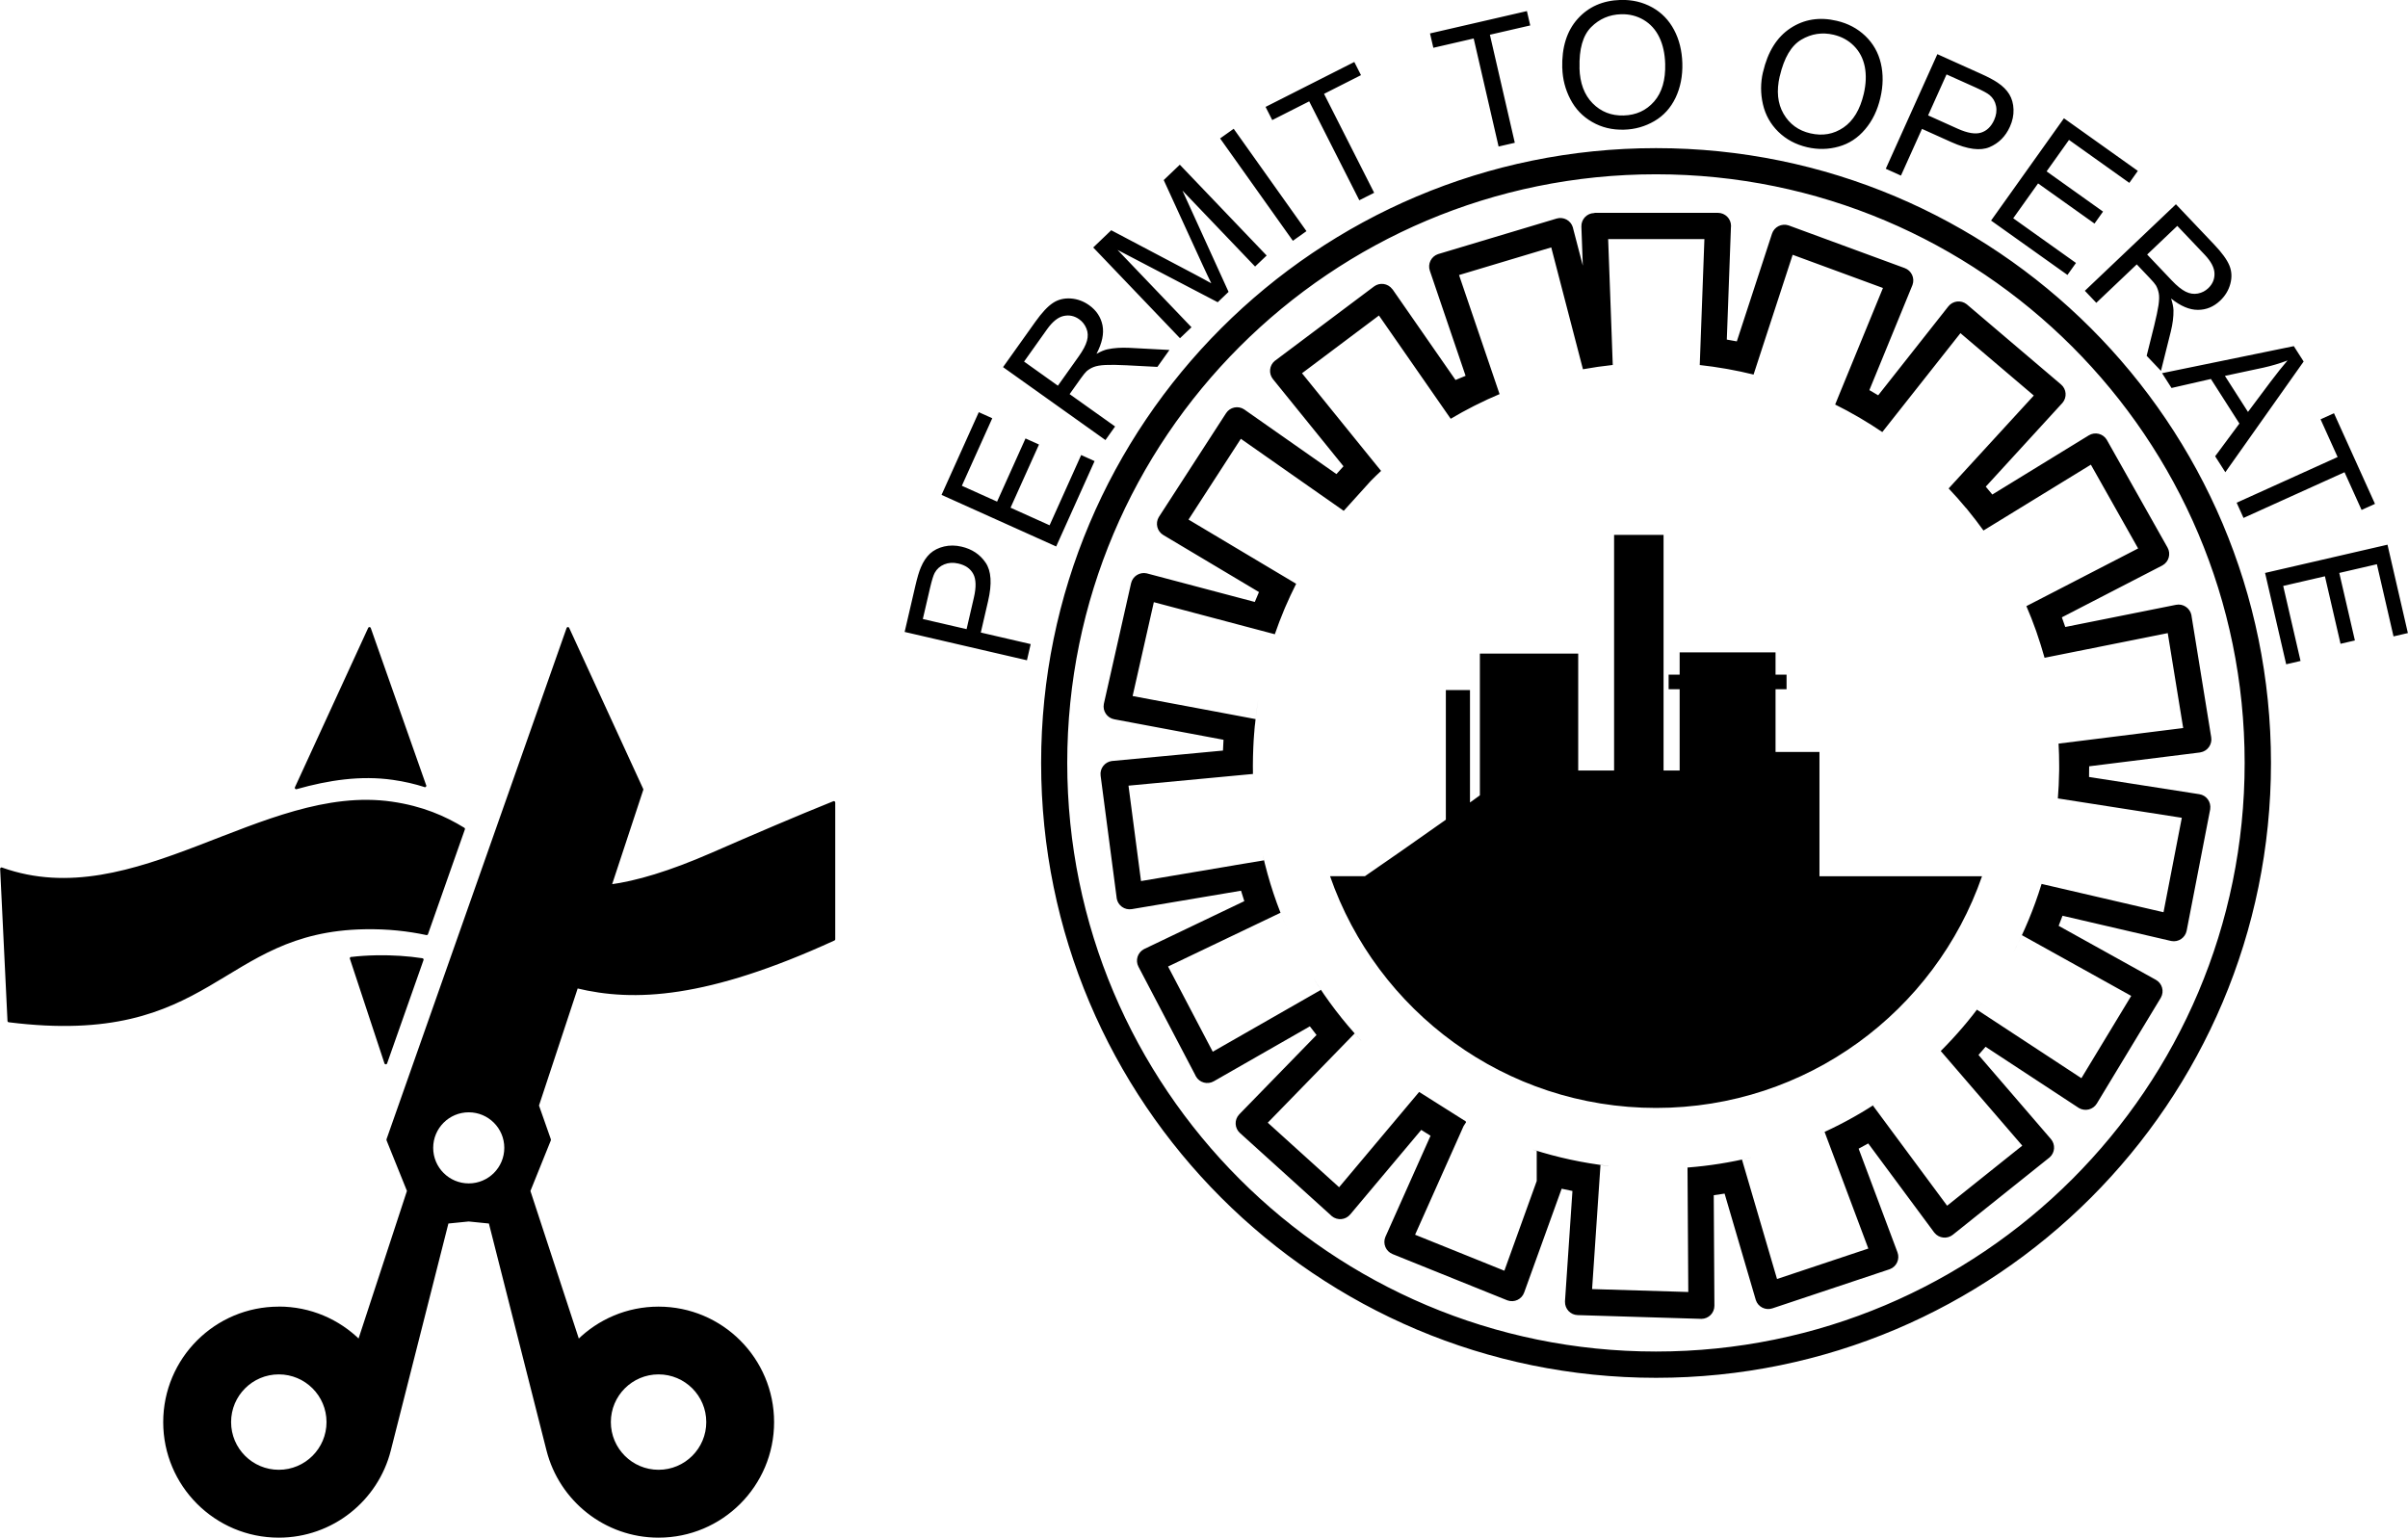
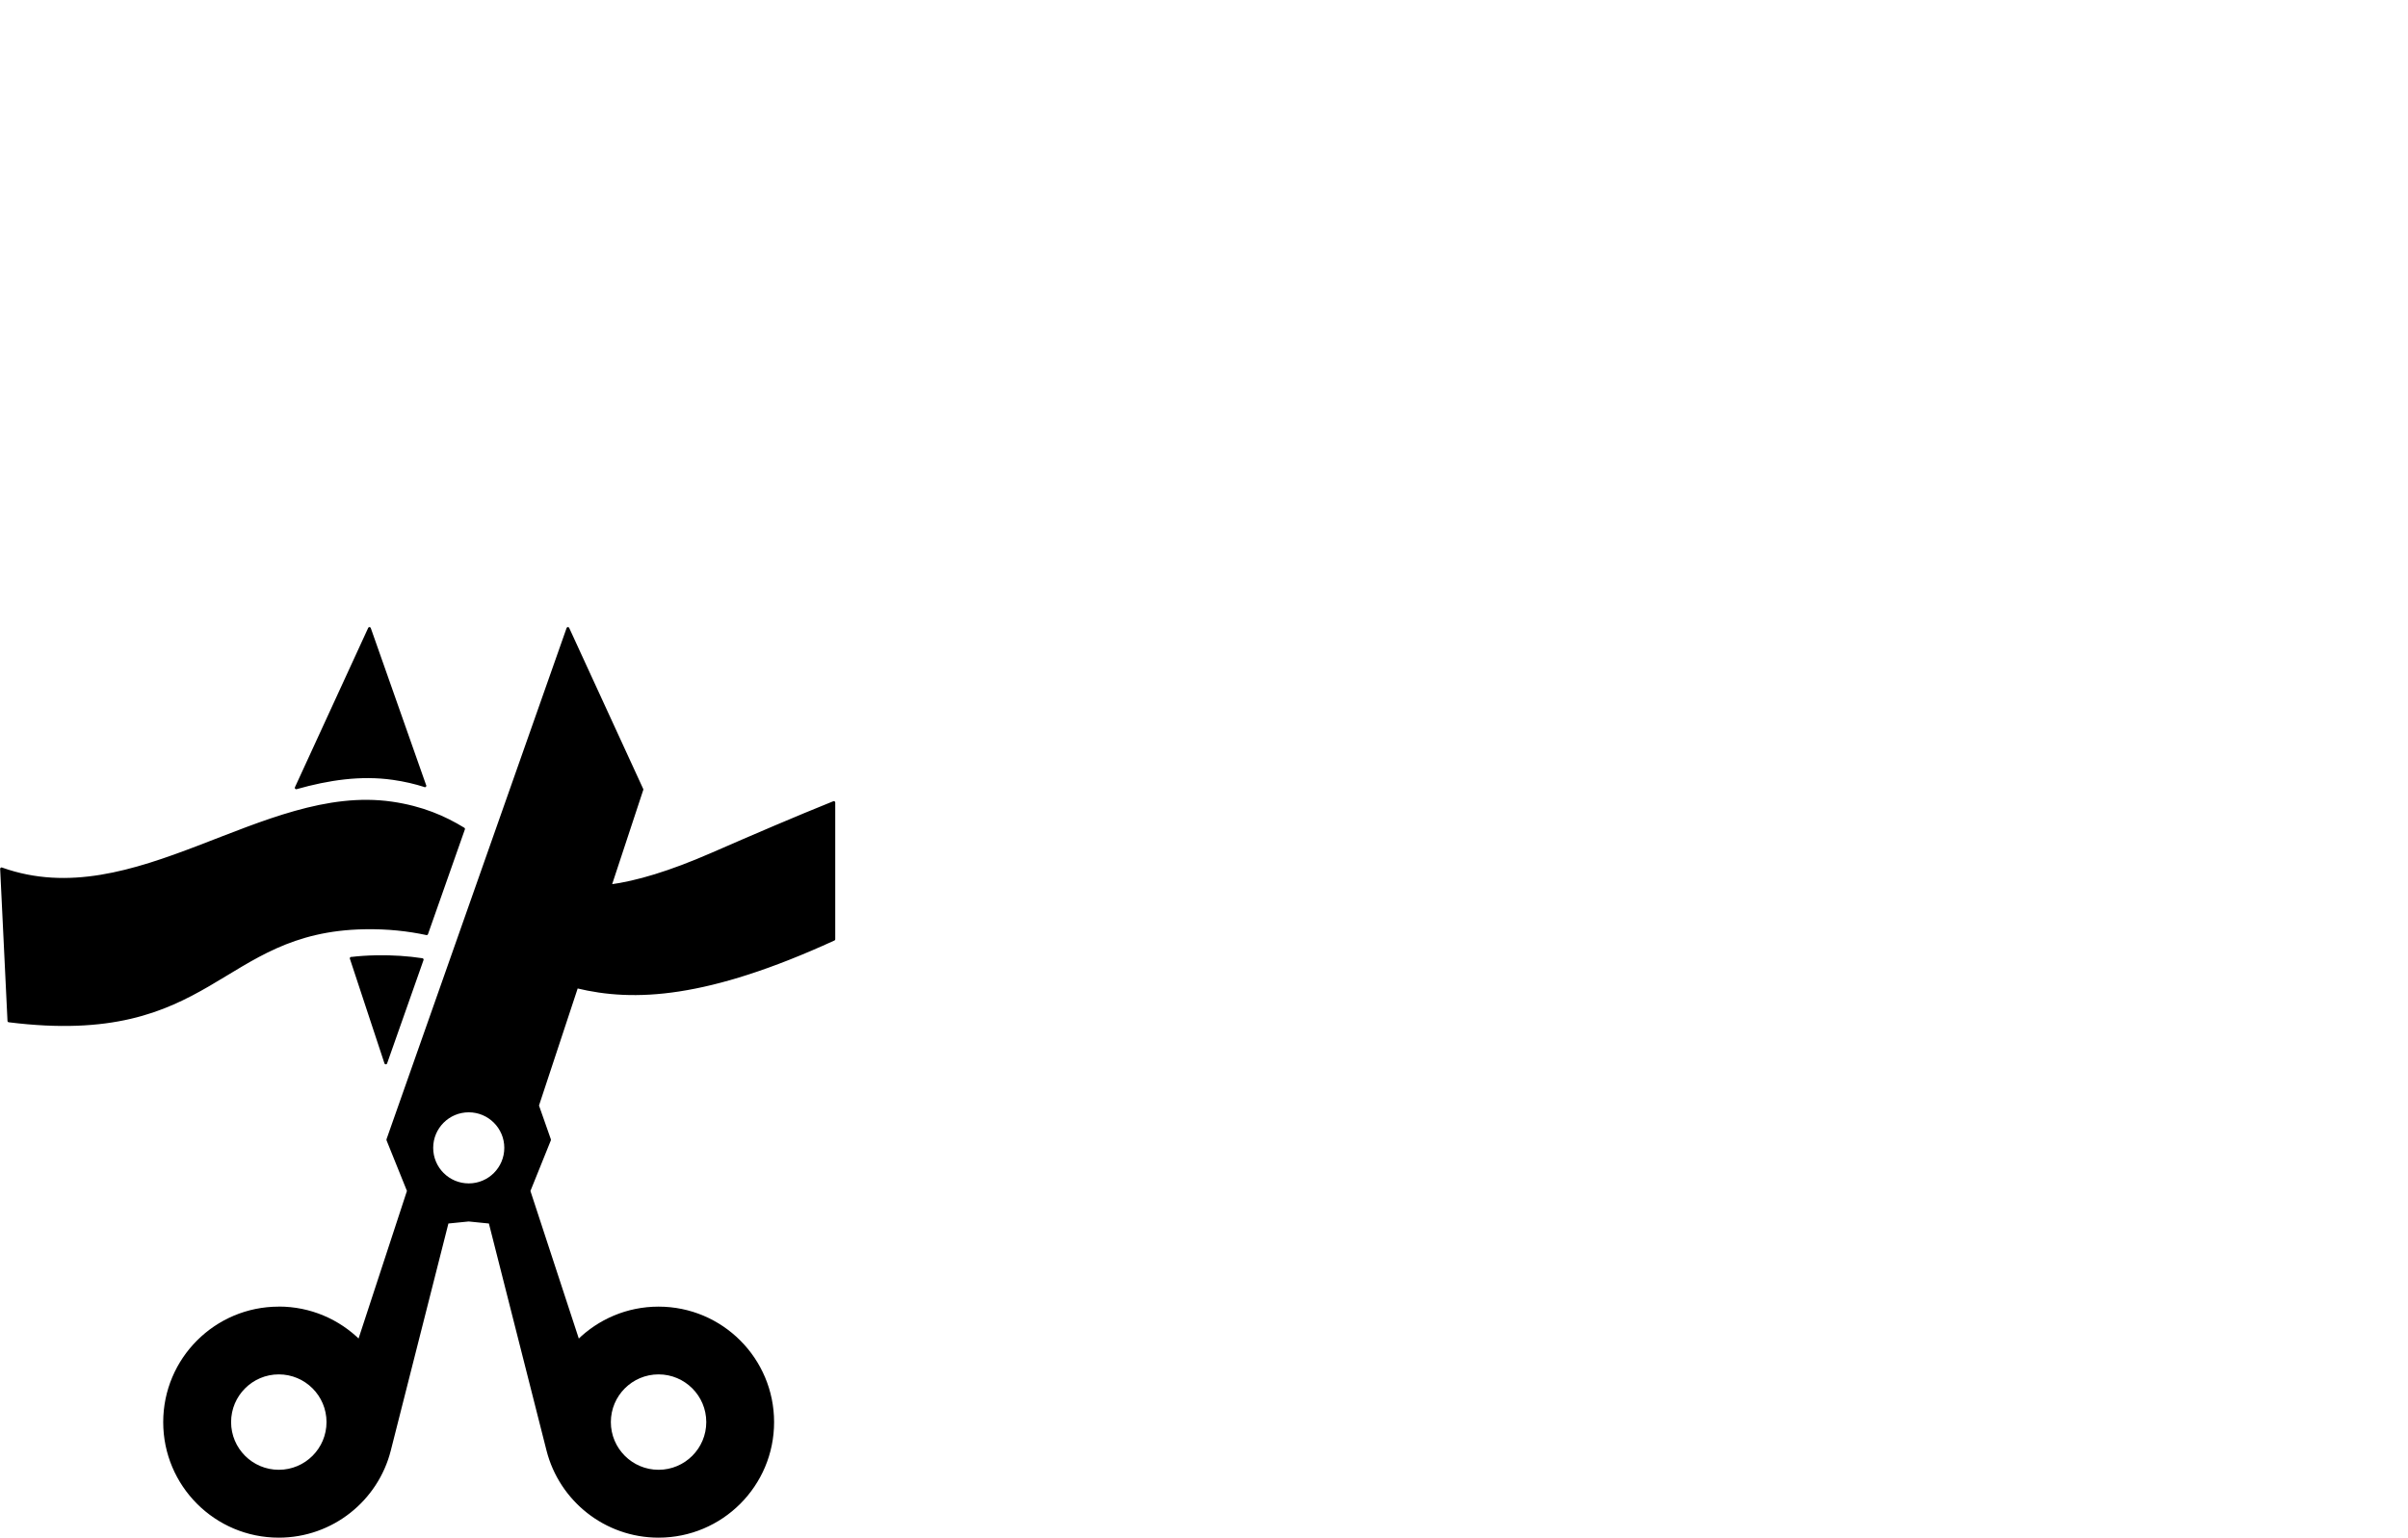
<svg xmlns="http://www.w3.org/2000/svg" xml:space="preserve" width="6.019in" height="3.844in" version="1.1" style="shape-rendering:geometricPrecision; text-rendering:geometricPrecision; image-rendering:optimizeQuality; fill-rule:evenodd; clip-rule:evenodd" viewBox="0 0 403.98 258.04">
  <defs>
    <style type="text/css">
   
    .str0 {stroke:black;stroke-width:0.47;stroke-linecap:round;stroke-linejoin:round;stroke-miterlimit:2.613}
    .fil1 {fill:black}
    .fil0 {fill:black;fill-rule:nonzero}
   
  </style>
  </defs>
  <g id="Layer_x0020_1">
    <g id="_2767641516464">
      <g>
-         <path class="fil0" d="M277.84 24.86c28.49,0 54.29,11.55 72.96,30.22 18.67,18.67 30.22,44.47 30.22,72.96 0,28.49 -11.55,54.29 -30.22,72.96 -18.67,18.67 -44.47,30.22 -72.96,30.22 -28.49,0 -54.29,-11.55 -72.96,-30.22 -18.67,-18.67 -30.22,-44.47 -30.22,-72.96 0,-28.49 11.55,-54.29 30.22,-72.96 18.67,-18.67 44.47,-30.22 72.96,-30.22zm54.7 122.18c-7.86,22.64 -29.38,38.89 -54.7,38.89 -25.32,0 -46.83,-16.25 -54.7,-38.89l5.85 0c3.24,-2.23 8.5,-5.87 13.58,-9.48l0 -21.76 4.05 0 0 18.87c0.57,-0.41 1.12,-0.81 1.66,-1.2l0 -23.79 16.5 0 0 19.62 6.02 0 0 -39.54 8.3 0 0 39.54 2.7 0 0 -13.64 -1.85 0 0 -2.44 1.85 0 0 -3.74 16.09 0 0 3.74 1.85 0 0 2.44 -1.85 0 0 10.53 3.53 0 2.24 0 1.6 0 0 20.86 27.27 0zm-160.24 -36.23l-20.54 -4.76 1.8 -7.75c0.32,-1.36 0.62,-2.39 0.92,-3.08 0.4,-0.97 0.92,-1.74 1.54,-2.32 0.63,-0.57 1.42,-0.97 2.36,-1.19 0.94,-0.22 1.92,-0.21 2.94,0.03 1.74,0.4 3.09,1.3 4.03,2.69 0.95,1.39 1.09,3.54 0.41,6.45l-1.22 5.27 8.37 1.94 -0.63 2.72zm-10.15 -5.22l1.23 -5.31c0.41,-1.76 0.37,-3.08 -0.11,-3.97 -0.48,-0.89 -1.32,-1.47 -2.51,-1.74 -0.86,-0.2 -1.64,-0.15 -2.35,0.14 -0.71,0.29 -1.25,0.77 -1.61,1.43 -0.23,0.43 -0.48,1.26 -0.77,2.49l-1.22 5.25 7.34 1.7zm15.02 -13.89l-19.22 -8.65 6.25 -13.88 2.26 1.02 -5.1 11.33 5.91 2.66 4.77 -10.6 2.26 1.02 -4.77 10.6 6.55 2.95 5.3 -11.79 2.25 1.02 -6.45 14.34zm8.27 -17.86l-17.17 -12.23 5.42 -7.61c1.09,-1.53 2.07,-2.58 2.95,-3.16 0.87,-0.58 1.87,-0.82 2.99,-0.75 1.12,0.08 2.15,0.46 3.09,1.13 1.22,0.87 1.96,2 2.24,3.38 0.27,1.38 -0.06,2.97 -1.01,4.78 0.72,-0.4 1.33,-0.65 1.83,-0.76 1.08,-0.23 2.29,-0.31 3.62,-0.25l6.79 0.36 -2.02 2.84 -5.19 -0.27c-1.5,-0.08 -2.68,-0.09 -3.53,-0.05 -0.85,0.04 -1.51,0.16 -1.97,0.34 -0.46,0.18 -0.85,0.42 -1.19,0.71 -0.23,0.22 -0.56,0.62 -0.98,1.21l-1.87 2.63 7.63 5.43 -1.62 2.28zm-7.97 -9.11l3.47 -4.88c0.74,-1.04 1.21,-1.92 1.41,-2.66 0.2,-0.73 0.18,-1.42 -0.09,-2.06 -0.26,-0.64 -0.66,-1.16 -1.21,-1.55 -0.81,-0.58 -1.69,-0.76 -2.63,-0.55 -0.94,0.21 -1.86,0.96 -2.76,2.22l-3.86 5.43 5.68 4.05zm20.5 -7.96l-14.57 -15.24 3.02 -2.89 13.91 7.34c1.29,0.68 2.25,1.21 2.88,1.56 -0.36,-0.72 -0.86,-1.8 -1.52,-3.22l-6.46 -14.1 2.7 -2.58 14.57 15.24 -1.94 1.85 -12.19 -12.75 7.74 17 -1.82 1.74 -16.81 -8.78 12.41 12.98 -1.94 1.85zm18.93 -16.36l-12.21 -17.18 2.28 -1.62 12.21 17.18 -2.28 1.62zm11.15 -6.8l-8.41 -16.6 -6.2 3.14 -1.12 -2.21 14.89 -7.54 1.12 2.21 -6.2 3.14 8.41 16.6 -2.5 1.26zm23.37 -9.02l-4.18 -18.13 -6.77 1.56 -0.56 -2.41 16.26 -3.75 0.56 2.41 -6.77 1.56 4.18 18.13 -2.73 0.63zm10.68 -13.15c-0.1,-3.49 0.77,-6.26 2.59,-8.28 1.82,-2.03 4.22,-3.08 7.19,-3.17 1.95,-0.05 3.71,0.36 5.3,1.24 1.59,0.88 2.81,2.14 3.68,3.78 0.87,1.63 1.33,3.51 1.39,5.61 0.06,2.13 -0.32,4.06 -1.13,5.77 -0.82,1.71 -2,3.02 -3.56,3.93 -1.56,0.91 -3.25,1.39 -5.08,1.44 -1.99,0.06 -3.77,-0.37 -5.36,-1.29 -1.59,-0.91 -2.81,-2.18 -3.66,-3.82 -0.85,-1.63 -1.3,-3.37 -1.35,-5.22zm2.89 -0.03c0.07,2.54 0.81,4.51 2.21,5.93 1.4,1.42 3.14,2.1 5.2,2.04 2.1,-0.06 3.8,-0.84 5.12,-2.35 1.31,-1.51 1.93,-3.62 1.85,-6.33 -0.05,-1.71 -0.38,-3.2 -0.99,-4.46 -0.61,-1.26 -1.49,-2.23 -2.62,-2.9 -1.14,-0.67 -2.4,-0.99 -3.79,-0.95 -1.97,0.06 -3.65,0.78 -5.03,2.17 -1.38,1.39 -2.03,3.67 -1.94,6.83zm30.8 0.68c0.79,-3.4 2.32,-5.86 4.6,-7.36 2.28,-1.5 4.86,-1.92 7.76,-1.24 1.9,0.44 3.5,1.29 4.81,2.55 1.31,1.26 2.18,2.79 2.6,4.59 0.42,1.8 0.4,3.73 -0.08,5.78 -0.48,2.08 -1.33,3.85 -2.56,5.29 -1.22,1.45 -2.7,2.42 -4.43,2.9 -1.74,0.49 -3.5,0.52 -5.28,0.11 -1.94,-0.45 -3.55,-1.32 -4.86,-2.6 -1.3,-1.28 -2.17,-2.82 -2.58,-4.62 -0.41,-1.79 -0.41,-3.59 0.01,-5.39zm2.8 0.7c-0.57,2.47 -0.36,4.57 0.64,6.3 1,1.73 2.5,2.83 4.51,3.29 2.05,0.47 3.89,0.15 5.55,-0.98 1.65,-1.13 2.78,-3.01 3.4,-5.65 0.39,-1.67 0.44,-3.19 0.17,-4.57 -0.28,-1.37 -0.88,-2.53 -1.81,-3.47 -0.93,-0.94 -2.07,-1.56 -3.42,-1.88 -1.92,-0.45 -3.73,-0.17 -5.42,0.83 -1.69,1 -2.89,3.04 -3.61,6.12zm17.8 15.52l8.65 -19.22 7.26 3.27c1.28,0.57 2.22,1.08 2.84,1.5 0.87,0.58 1.53,1.24 1.97,1.96 0.44,0.73 0.68,1.58 0.71,2.55 0.03,0.97 -0.17,1.93 -0.6,2.88 -0.73,1.63 -1.87,2.78 -3.42,3.44 -1.55,0.66 -3.69,0.38 -6.41,-0.84l-4.93 -2.22 -3.53 7.84 -2.55 -1.15zm7.09 -8.95l4.97 2.24c1.65,0.74 2.95,0.96 3.92,0.66 0.96,-0.3 1.7,-1.01 2.2,-2.12 0.36,-0.8 0.47,-1.58 0.32,-2.34 -0.15,-0.76 -0.52,-1.38 -1.1,-1.86 -0.38,-0.31 -1.14,-0.72 -2.29,-1.24l-4.92 -2.21 -3.09 6.87zm10.57 17.66l12.23 -17.17 12.4 8.83 -1.43 2.01 -10.12 -7.21 -3.76 5.28 9.47 6.75 -1.43 2.01 -9.47 -6.74 -4.17 5.85 10.53 7.5 -1.43 2.01 -12.81 -9.12zm15.74 11.78l15.28 -14.52 6.43 6.77c1.29,1.36 2.14,2.53 2.54,3.5 0.4,0.97 0.45,1.99 0.16,3.08 -0.29,1.08 -0.86,2.02 -1.7,2.82 -1.09,1.03 -2.33,1.55 -3.74,1.55 -1.41,0.01 -2.91,-0.63 -4.5,-1.9 0.25,0.78 0.38,1.43 0.4,1.94 0.02,1.1 -0.13,2.31 -0.45,3.6l-1.65 6.6 -2.4 -2.53 1.26 -5.04c0.36,-1.46 0.6,-2.62 0.73,-3.46 0.12,-0.85 0.14,-1.51 0.04,-2 -0.09,-0.48 -0.25,-0.92 -0.47,-1.31 -0.17,-0.27 -0.5,-0.67 -1,-1.19l-2.22 -2.34 -6.79 6.45 -1.93 -2.03zm10.46 -6.08l4.12 4.34c0.88,0.93 1.66,1.55 2.34,1.89 0.68,0.34 1.36,0.44 2.04,0.31 0.68,-0.13 1.26,-0.43 1.75,-0.9 0.72,-0.69 1.07,-1.51 1.04,-2.48 -0.03,-0.97 -0.58,-2.01 -1.65,-3.14l-4.59 -4.83 -5.06 4.81zm2.48 19.91l22.12 -4.54 1.65 2.58 -13.14 18.58 -1.71 -2.68 4.07 -5.49 -4.78 -7.48 -6.61 1.51 -1.59 -2.49zm10.56 0.45l3.87 6.05 3.74 -5c1.14,-1.51 2.11,-2.73 2.9,-3.64 -1.31,0.5 -2.66,0.9 -4.05,1.21l-6.46 1.38zm1.96 21.29l16.95 -7.67 -2.86 -6.33 2.25 -1.02 6.88 15.21 -2.25 1.02 -2.86 -6.33 -16.95 7.67 -1.15 -2.55zm4.78 11.78l20.54 -4.74 3.42 14.83 -2.41 0.56 -2.79 -12.11 -6.31 1.46 2.62 11.33 -2.41 0.56 -2.62 -11.33 -7 1.62 2.91 12.59 -2.41 0.56 -3.54 -15.32zm-30.14 22.67c0.04,0.28 0.07,0.56 0.11,0.84 -0.03,-0.28 -0.07,-0.56 -0.11,-0.84zm0.12 0.94c0.03,0.23 0.06,0.47 0.08,0.7 -0.03,-0.24 -0.05,-0.47 -0.08,-0.7zm0.12 1.03c0.02,0.2 0.04,0.4 0.06,0.59 -0.02,-0.2 -0.04,-0.4 -0.06,-0.59zm0.09 0.9c0.02,0.19 0.03,0.38 0.05,0.57 -0.02,-0.19 -0.03,-0.38 -0.05,-0.57zm0.08 0.97c0.01,0.16 0.03,0.32 0.04,0.49 -0.01,-0.16 -0.02,-0.32 -0.04,-0.49zm0.07 0.96c0.01,0.15 0.02,0.3 0.03,0.45 -0.01,-0.15 -0.02,-0.3 -0.03,-0.45zm-136.66 -16.68c-0.06,0.19 -0.13,0.38 -0.19,0.58 0.06,-0.19 0.13,-0.38 0.19,-0.58zm-0.25 0.76c-0.06,0.2 -0.13,0.4 -0.19,0.6 0.06,-0.2 0.13,-0.4 0.19,-0.6zm-0.25 0.79c-0.06,0.2 -0.12,0.4 -0.18,0.59 0.06,-0.2 0.12,-0.4 0.18,-0.59zm-0.24 0.79c-0.06,0.21 -0.12,0.42 -0.18,0.63 0.06,-0.21 0.12,-0.42 0.18,-0.63zm-0.23 0.8c-0.06,0.21 -0.12,0.41 -0.17,0.62 0.06,-0.21 0.11,-0.41 0.17,-0.62zm-0.22 0.81c-0.06,0.22 -0.12,0.44 -0.17,0.66 0.06,-0.22 0.11,-0.44 0.17,-0.66zm-0.2 0.75c-0.06,0.24 -0.12,0.48 -0.18,0.72 0.06,-0.24 0.12,-0.48 0.18,-0.72zm-0.21 0.83c-0.06,0.24 -0.12,0.49 -0.17,0.73 0.06,-0.25 0.12,-0.49 0.17,-0.73zm-0.19 0.8c-0.05,0.24 -0.11,0.48 -0.16,0.72 0.05,-0.24 0.11,-0.48 0.16,-0.72zm-0.19 0.83c-0.05,0.25 -0.11,0.49 -0.16,0.74 0.05,-0.25 0.1,-0.49 0.16,-0.74zm-0.17 0.81c-0.05,0.26 -0.1,0.51 -0.15,0.77 0.05,-0.26 0.1,-0.51 0.15,-0.77zm-0.16 0.83c-0.05,0.26 -0.1,0.52 -0.15,0.78 0.05,-0.26 0.1,-0.52 0.15,-0.78zm-0.15 0.8c-0.05,0.27 -0.1,0.55 -0.14,0.82 0.05,-0.27 0.09,-0.55 0.14,-0.82zm133.34 23.09c0.04,-0.27 0.09,-0.54 0.13,-0.81 -0.04,0.27 -0.08,0.54 -0.13,0.81zm0.13 -0.84c0.04,-0.26 0.08,-0.52 0.11,-0.78 -0.04,0.26 -0.07,0.52 -0.11,0.78zm0.12 -0.85c0.04,-0.26 0.07,-0.52 0.1,-0.78 -0.03,0.26 -0.07,0.52 -0.1,0.78zm0.11 -0.85c0.03,-0.26 0.06,-0.52 0.09,-0.78 -0.03,0.26 -0.06,0.52 -0.09,0.78zm0.1 -0.87c0.03,-0.24 0.05,-0.47 0.08,-0.71 -0.02,0.24 -0.05,0.47 -0.08,0.71zm0.09 -0.87c0.02,-0.24 0.05,-0.48 0.07,-0.73 -0.02,0.24 -0.04,0.48 -0.07,0.73zm-77.62 -99.63l20.7 0c1.21,0 2.2,0.98 2.2,2.2 0,0.09 -0.01,0.17 -0.02,0.26l-0.69 18.81 1.68 0.3 5.9 -18.06c0.37,-1.15 1.61,-1.78 2.77,-1.41l19.5 7.17c1.14,0.42 1.72,1.68 1.31,2.82 -0.03,0.07 -0.05,0.13 -0.08,0.2l-7.16 17.46 1.48 0.87 11.77 -14.92c0.75,-0.95 2.13,-1.11 3.08,-0.36 0.04,0.04 0.09,0.07 0.13,0.11l15.7 13.35c0.92,0.78 1.03,2.16 0.25,3.08l-12.88 14.07 1.1 1.32 16.19 -9.93c1.03,-0.63 2.38,-0.3 3.01,0.73 0.04,0.07 0.08,0.13 0.11,0.2l10.09 17.9c0.59,1.05 0.22,2.39 -0.83,2.98l-0.07 0.04 0 0 -16.83 8.69 0.57 1.62 18.58 -3.72c1.19,-0.24 2.35,0.54 2.59,1.73 0.02,0.08 0.03,0.15 0.03,0.23l3.29 20.28c0.19,1.2 -0.62,2.32 -1.81,2.52l-0.09 0.01 0 0.01 -18.58 2.32c-0,0.6 -0.01,1.19 -0.02,1.79l18.5 2.89c1.2,0.18 2.01,1.3 1.83,2.5l-0.01 0.08 0 0 -3.94 20.32c-0.23,1.19 -1.38,1.97 -2.57,1.74 -0.05,-0.01 -0.1,-0.02 -0.14,-0.03l-18.12 -4.21c-0.21,0.57 -0.42,1.13 -0.65,1.69l16.31 9.06c1.06,0.59 1.44,1.92 0.85,2.98l-0.04 0.07 0 0 -10.71 17.71c-0.63,1.04 -1.98,1.37 -3.02,0.75l-15.65 -10.27c-0.39,0.46 -0.79,0.92 -1.19,1.37l12.15 14.11c0.79,0.92 0.69,2.3 -0.22,3.09 -0.06,0.05 -0.12,0.1 -0.18,0.14l-16.06 12.84c-0.94,0.75 -2.32,0.6 -3.08,-0.34l-0.05 -0.06 -0 0 -11.06 -14.93c-0.53,0.3 -1.07,0.59 -1.61,0.88l6.52 17.4c0.42,1.13 -0.15,2.4 -1.29,2.82 -0.05,0.02 -0.1,0.03 -0.14,0.05l-19.57 6.53c-1.15,0.38 -2.39,-0.24 -2.77,-1.39l-0.02 -0.07 -0 0 -5.22 -17.8c-0.6,0.1 -1.21,0.18 -1.82,0.27l0.11 18.55c0,1.21 -0.97,2.19 -2.18,2.2l-20.76 -0.63c-1.21,-0.03 -2.16,-1.04 -2.13,-2.25l0 -0.09 -0 -0 1.25 -18.49c-0.6,-0.12 -1.21,-0.24 -1.81,-0.38l-6.29 17.42c-0.41,1.14 -1.66,1.73 -2.8,1.32l-0.08 -0.03 -0 0 -19.2 -7.74c-1.12,-0.45 -1.67,-1.73 -1.22,-2.85 0.02,-0.05 0.04,-0.1 0.07,-0.16l7.52 -16.85c-0.52,-0.32 -1.04,-0.65 -1.56,-0.98l-11.92 14.19c-0.78,0.93 -2.16,1.05 -3.09,0.28 -0.06,-0.05 -0.12,-0.11 -0.18,-0.17l-15.23 -13.78c-0.9,-0.81 -0.97,-2.2 -0.15,-3.09l0.05 -0.06 -0 -0 12.95 -13.3c-0.38,-0.48 -0.75,-0.96 -1.12,-1.45l-16.12 9.22c-1.05,0.6 -2.4,0.24 -3,-0.82 -0.04,-0.08 -0.08,-0.15 -0.11,-0.23l-9.53 -18.18c-0.56,-1.07 -0.14,-2.39 0.93,-2.95l16.83 -8.05c-0.19,-0.58 -0.37,-1.16 -0.55,-1.75l-18.33 3.09c-1.2,0.2 -2.33,-0.61 -2.53,-1.8 -0.01,-0.06 -0.02,-0.12 -0.02,-0.19l-2.68 -20.41c-0.16,-1.2 0.69,-2.3 1.89,-2.46 0.05,-0.01 0.09,-0.01 0.14,-0.01l18.5 -1.74c0.02,-0.61 0.05,-1.21 0.09,-1.81l-18.33 -3.44c-1.19,-0.22 -1.98,-1.37 -1.75,-2.56 0.01,-0.05 0.02,-0.1 0.03,-0.15l4.54 -20.12c0.27,-1.18 1.44,-1.92 2.62,-1.66l0.08 0.02 0 -0 18.06 4.78c0.23,-0.56 0.46,-1.11 0.7,-1.66l-16.05 -9.57c-1.04,-0.62 -1.38,-1.97 -0.76,-3.01l11.29 -17.44c0.66,-1.02 2.02,-1.3 3.03,-0.64 0.05,0.03 0.1,0.07 0.14,0.1l15.35 10.76 1.18 -1.31 -11.83 -14.62c-0.76,-0.94 -0.62,-2.32 0.32,-3.08 0.04,-0.04 0.09,-0.07 0.14,-0.1l16.49 -12.37c0.97,-0.73 2.34,-0.53 3.07,0.44l0.05 0.06 0.01 -0 10.55 15.19 1.69 -0.7 -6 -17.64c-0.39,-1.15 0.23,-2.39 1.37,-2.78l19.9 -5.97c1.16,-0.35 2.39,0.32 2.73,1.48 0.02,0.07 0.04,0.14 0.05,0.21l1.62 6.21 -0.24 -6.55c-0.04,-1.21 0.9,-2.23 2.11,-2.27l0.08 -0 0 -0.01zm62.33 49.54l-0 0c-0.94,-1.13 -1.91,-2.23 -2.92,-3.29l0 -0 3.4 -3.71 0 0 10.89 -11.88 -12.31 -10.47 -9.99 12.65 0 0 -3.12 3.95 -0 0 -0 0c-1.21,-0.82 -2.45,-1.61 -3.72,-2.35l0 -0 -0.31 -0.18 -0 0c-1.27,-0.74 -2.56,-1.44 -3.88,-2.09l0 -0 0.68 -1.67 7.34 -17.89 -15.15 -5.57 -5 15.31 -1.56 4.79 -0 0c-1.42,-0.35 -2.86,-0.66 -4.32,-0.92l0 -0c-0.12,-0.02 -0.23,-0.04 -0.35,-0.06l-0 0c-1.44,-0.25 -2.89,-0.46 -4.36,-0.62l0 -0 0.08 -2.18 0.7 -18.95 -16.15 0 0.59 16.09 0 0 0.18 5.03 0 0c-1.68,0.18 -3.35,0.42 -5,0.72l-5.32 -20.45 -15.47 4.64 6.8 19.98c-1.36,0.57 -2.7,1.19 -4.01,1.85l-0 -0 -0.32 0.16 0 0c-1.32,0.67 -2.61,1.38 -3.87,2.13l-0 -0 -0 -0 -12.04 -17.33 -12.91 9.69 10.1 12.48 3.17 3.91 0 0c-0.58,0.54 -1.15,1.09 -1.71,1.66l-0.03 0.03 -4.5 4.98 -0.03 0.03 -2.48 -1.74 -1.65 -1.15 -13.13 -9.2 -8.78 13.56 13.73 8.19 0 -0 4.33 2.58 0 0c-0.66,1.31 -1.28,2.64 -1.86,3.99l-0 -0 -0.15 0.36 0 0c-0.57,1.35 -1.09,2.73 -1.57,4.12l-0 -0 -0.09 0.26 0.09 -0.26 -4.87 -1.29 -0.06 0.18 0.06 -0.18 -15.43 -4.09 -3.56 15.75 16.91 3.17 3.72 0.7c0.13,-1.11 0.28,-2.21 0.46,-3.31 -0.18,1.09 -0.34,2.2 -0.46,3.31l0 0c-0.02,0.19 -0.04,0.38 -0.06,0.58l-0.02 0.21 -0.01 0.06 -0.01 0.07 -0.01 0.07 -0.01 0.09 -0.02 0.16 -0.01 0.12 -0 0.02 -0.01 0.13 -0.01 0.08 -0.01 0.09 -0 0.04 -0.01 0.11 -0 0.04 -0.01 0.12 -0.01 0.16 -0.02 0.2 -0.01 0.11c-0.06,0.78 -0.11,1.56 -0.14,2.34l0 0c-0.02,0.49 -0.04,0.99 -0.05,1.48 -0.01,0.51 -0.02,1.03 -0.02,1.55 0,0.34 0,0.69 0.01,1.03l0 0.03 0 0.16 0 0.02 0 0.02 0 0.03 0 0.04 0 0.01c0.01,0.52 0.03,1.04 0.05,1.56l-0 0c-0.02,-0.51 -0.04,-1.02 -0.05,-1.52l-1 0.09 -19.88 1.87 2.1 16.01 17.41 -2.94 3.23 -0.54c-0.09,-0.38 -0.18,-0.76 -0.26,-1.14l0 0c1.01,4.56 2.48,8.94 4.36,13.1l-0 0c-0.47,-1.04 -0.91,-2.09 -1.33,-3.16l-1.13 0.54 -17.74 8.48 7.5 14.3 13.78 -7.88 4.37 -2.5c-0.44,-0.66 -0.87,-1.33 -1.29,-2.01l0 0c2.33,3.76 5.02,7.28 8.03,10.5l0 0.01c-0.36,-0.39 -0.72,-0.79 -1.08,-1.19l-3.51 3.61 -11.07 11.37 11.97 10.83 13.43 -15.99 0 0 7.46 4.71 0.01 0.01c0.12,0.07 0.24,0.13 0.36,0.19l-0.04 0.08 0.09 0.08 -0.43 0.67 -0.73 1.64 -7.4 16.58 14.98 6.04 5.43 -15.06 0 -5.05c-0.2,-0.06 -0.4,-0.12 -0.59,-0.19l0 -0.01c4.06,1.3 8.3,2.22 12.65,2.73l0 0.01c-0.46,-0.05 -0.91,-0.11 -1.36,-0.17l-0.24 3.5 -1.17 17.32 16.14 0.49 -0.13 -20.89 0.04 -0 0 -0c3.62,-0.28 7.17,-0.85 10.61,-1.68l0.02 0c-0.51,0.12 -1.02,0.24 -1.53,0.35l5.88 20.04 15.32 -5.11 -5.57 -14.86 -1.42 -3.78 -0.35 -0.94c-0.43,0.2 -0.86,0.39 -1.29,0.58l0 -0c3.36,-1.46 6.58,-3.19 9.63,-5.16l0.01 0 -0.24 0.16 1.48 2 1.51 2.04 9.46 12.77 12.61 -10.08 -13.68 -15.88c-0.16,0.16 -0.31,0.31 -0.47,0.46l0 -0c0.17,-0.17 0.35,-0.34 0.52,-0.51 2.55,-2.55 4.91,-5.31 7.03,-8.25l0 0c-0.33,0.46 -0.67,0.91 -1.01,1.36l17.53 11.5 8.36 -13.81 -17.31 -9.62 -1.03 -0.57c-0.5,1.08 -1.03,2.14 -1.58,3.19l-0 0c1.96,-3.71 3.59,-7.62 4.85,-11.69l0.03 -0.1c0.1,-0.34 0.21,-0.68 0.3,-1.02l0 0c-0.1,0.34 -0.2,0.68 -0.3,1.02l20.46 4.75 3.07 -15.85 -20.8 -3.25c-0.01,0.17 -0.03,0.35 -0.04,0.52 0.02,-0.17 0.03,-0.35 0.04,-0.52l-0 0c0.12,-1.45 0.19,-2.92 0.21,-4.4l0 0 0.01 -0.38 -0 0c0,-0.24 0,-0.47 0,-0.71 0,-1.24 -0.03,-2.48 -0.1,-3.71l0 -0c-0.01,-0.15 -0.02,-0.3 -0.03,-0.45 0.01,0.15 0.02,0.3 0.03,0.45l5 -0.62 0 0 15.91 -1.99 -2.59 -15.93 -20.67 4.14c-0.4,-1.43 -0.84,-2.83 -1.32,-4.22l0 -0 -0.12 -0.35 -0 0c-0.49,-1.39 -1.03,-2.76 -1.61,-4.1l3.51 -1.81 0.97 -0.5 14.27 -7.37 -7.93 -14.06 -18.02 11.05c-0.86,-1.19 -1.76,-2.36 -2.69,-3.5l0 -0 -0.23 -0.28zm-85.06 105.38l-0.95 2.12c-1.3,-0.69 -2.58,-1.42 -3.83,-2.18l4.78 0.05zm-36.58 -41.17c-0.42,-1.4 -0.8,-2.82 -1.14,-4.26l1.74 -0.29 -0.6 4.55zm139.46 -91.29c-17.88,-17.88 -42.57,-28.93 -69.85,-28.93 -27.28,0 -51.97,11.06 -69.85,28.93 -17.88,17.88 -28.93,42.57 -28.93,69.85 0,27.28 11.06,51.97 28.93,69.85 17.88,17.88 42.57,28.93 69.85,28.93 27.28,0 51.97,-11.06 69.85,-28.93 17.88,-17.88 28.93,-42.57 28.93,-69.85 0,-27.28 -11.06,-51.97 -28.93,-69.85z" />
-       </g>
+         </g>
      <path class="fil1 str0" d="M0.23 145.82l1.23 25.5c34.36,4.3 35.06,-15.18 59.69,-15.61 3.9,-0.07 7.31,0.32 10.41,0.98l6.19 -17.58c-3.17,-1.94 -6.93,-3.61 -12.07,-4.35 -21.58,-3.1 -43.01,19.08 -65.45,11.05zm46.52 73.68c5.26,0 10.02,2.12 13.49,5.55l8.26 -25.2 -3.46 -8.58 30.22 -85.8 12.42 27.02 -5.34 16.18c4.46,-0.6 9.98,-2.23 17.09,-5.33 7.21,-3.15 14.19,-6.14 20.45,-8.66l0 22.94c-21.33,9.77 -33.56,10.32 -43.14,7.99l-6.58 19.92 2.02 5.75 -3.46 8.58 8.26 25.2c3.46,-3.43 8.23,-5.55 13.49,-5.55 10.58,0 19.15,8.58 19.15,19.15 0,10.58 -8.58,19.15 -19.15,19.15 -8.95,0 -16.46,-6.14 -18.57,-14.43l-0 0 -9.71 -38.27 -3.58 -0.36 -3.59 0.36 -9.71 38.27 -0 -0c-2.1,8.29 -9.62,14.43 -18.57,14.43 -10.58,0 -19.15,-8.58 -19.15,-19.15 0,-10.58 8.58,-19.15 19.15,-19.15zm12.15 -58.68l5.8 17.56 6.11 -17.34c-2.37,-0.36 -4.92,-0.54 -7.72,-0.49 -1.48,0.03 -2.87,0.12 -4.19,0.28zm12.36 -28.95l-9.3 -26.4 -12.29 26.74c5.41,-1.53 10.82,-2.34 16.24,-1.57 1.97,0.28 3.74,0.7 5.36,1.22zm39.21 98.54c-4.55,0 -8.24,3.69 -8.24,8.24 0,4.55 3.69,8.24 8.24,8.24 4.55,0 8.24,-3.69 8.24,-8.24 0,-4.55 -3.69,-8.24 -8.24,-8.24zm-31.85 -43.98c3.42,0 6.2,2.77 6.2,6.2 0,3.42 -2.77,6.2 -6.2,6.2 -3.42,0 -6.2,-2.77 -6.2,-6.2 0,-3.42 2.77,-6.2 6.2,-6.2zm-31.87 43.98c4.55,0 8.24,3.69 8.24,8.24 0,4.55 -3.69,8.24 -8.24,8.24 -4.55,0 -8.24,-3.69 -8.24,-8.24 0,-4.55 3.69,-8.24 8.24,-8.24z" />
    </g>
  </g>
</svg>